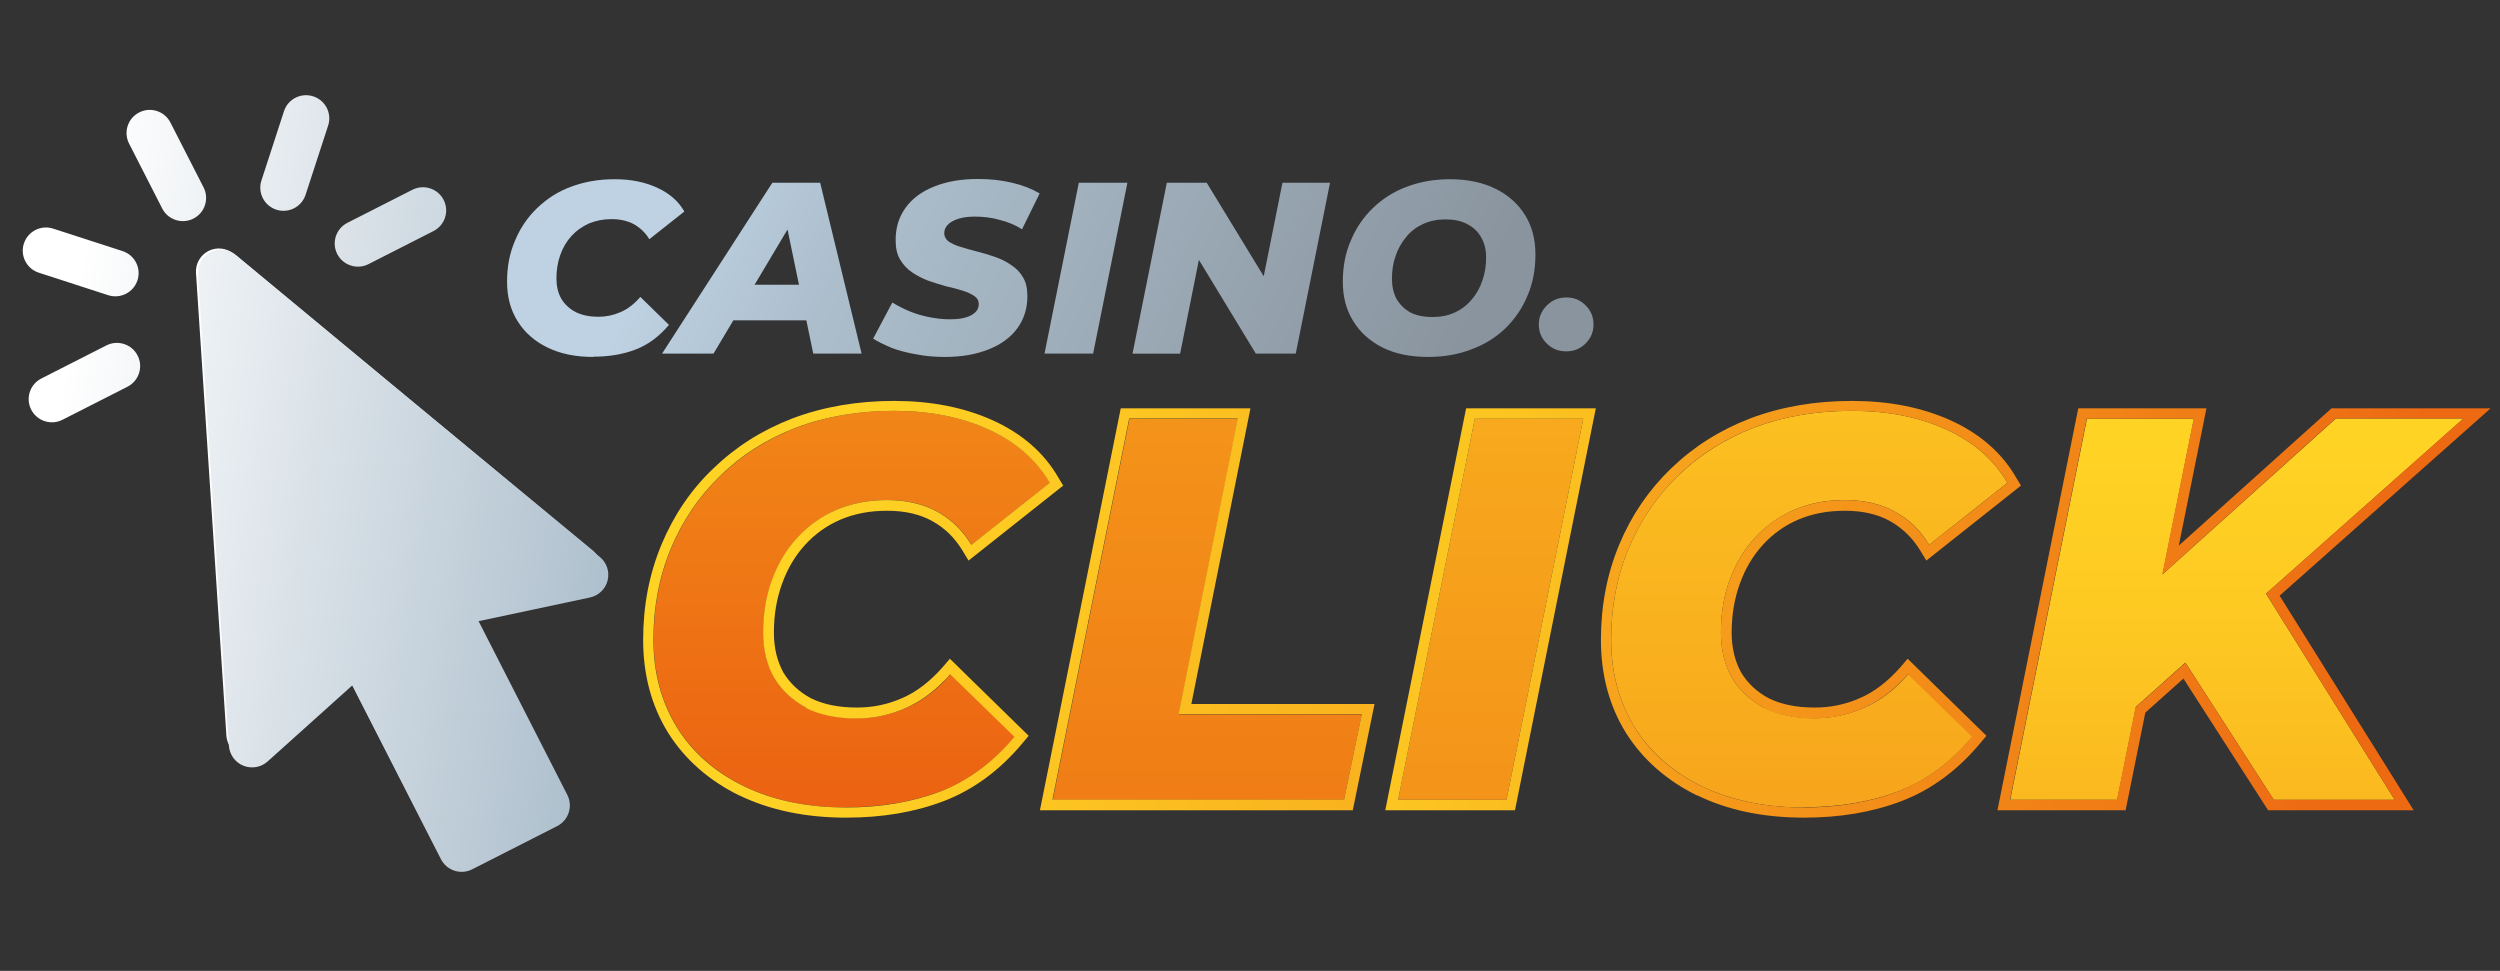
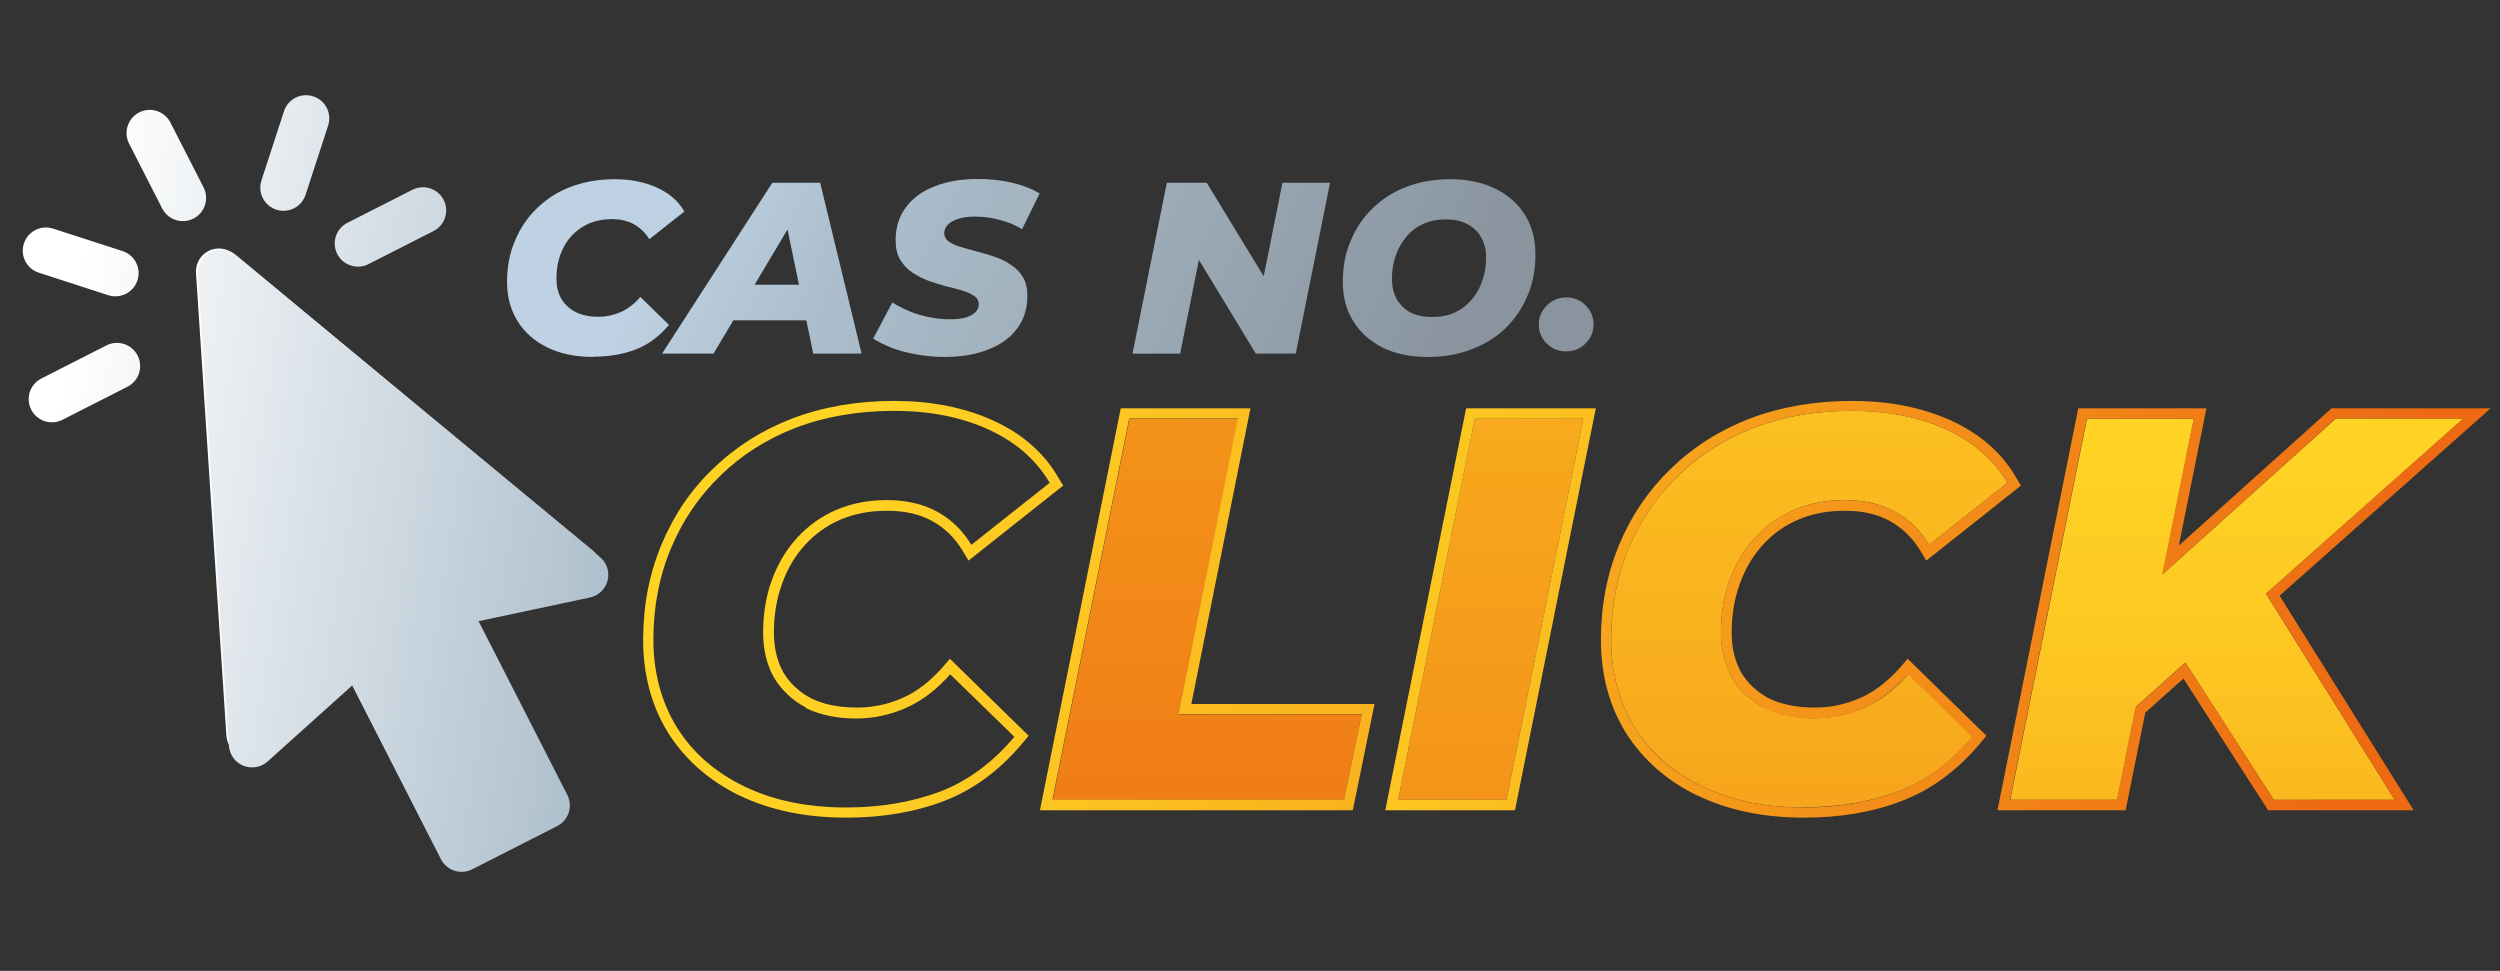
<svg xmlns="http://www.w3.org/2000/svg" width="103" height="40" viewBox="0 0 103 40" fill="none">
  <rect x="0" y="0" width="103" height="40" fill="#333333" stroke="none" />
  <path d="M58.844 14.706C58.117 14.706 57.485 14.58 56.958 14.318C56.431 14.046 56.03 13.69 55.746 13.218C55.461 12.758 55.324 12.223 55.324 11.605C55.324 10.987 55.43 10.422 55.651 9.919C55.862 9.406 56.167 8.955 56.557 8.578C56.947 8.201 57.411 7.897 57.948 7.698C58.496 7.489 59.087 7.384 59.74 7.384C60.468 7.384 61.1 7.52 61.627 7.782C62.154 8.044 62.554 8.41 62.839 8.871C63.123 9.332 63.26 9.866 63.26 10.484C63.26 11.102 63.155 11.668 62.934 12.181C62.723 12.695 62.417 13.135 62.028 13.522C61.638 13.899 61.163 14.193 60.626 14.392C60.088 14.601 59.498 14.706 58.844 14.706H58.844ZM59.013 13.061C59.361 13.061 59.677 12.998 59.941 12.873C60.215 12.747 60.447 12.569 60.636 12.338C60.837 12.108 60.984 11.836 61.079 11.543C61.184 11.249 61.227 10.935 61.227 10.61C61.227 10.286 61.163 10.024 61.026 9.783C60.9 9.552 60.71 9.364 60.457 9.238C60.215 9.102 59.909 9.039 59.561 9.039C59.214 9.039 58.908 9.102 58.634 9.227C58.359 9.353 58.117 9.531 57.928 9.772C57.738 10.003 57.59 10.264 57.495 10.558C57.39 10.851 57.348 11.165 57.348 11.49C57.348 11.794 57.411 12.077 57.538 12.318C57.675 12.548 57.864 12.737 58.106 12.873C58.359 12.998 58.655 13.061 59.013 13.061Z" fill="url(#paint0_linear_7739_14299)" />
  <path d="M46.66 14.57L48.073 7.53H49.717L52.584 12.234L51.899 12.213L52.837 7.53H54.797L53.385 14.569H51.74L48.884 9.866L49.559 9.887L48.621 14.57H46.66H46.66Z" fill="url(#paint1_linear_7739_14299)" />
-   <path d="M43.034 14.569L44.447 7.53H46.449L45.037 14.569H43.034Z" fill="url(#paint2_linear_7739_14299)" />
  <path d="M38.924 14.706C38.523 14.706 38.133 14.674 37.764 14.601C37.395 14.538 37.058 14.454 36.752 14.339C36.447 14.213 36.194 14.088 35.973 13.952L36.763 12.464C37.005 12.611 37.258 12.737 37.511 12.841C37.775 12.946 38.038 13.019 38.312 13.072C38.586 13.124 38.85 13.155 39.124 13.155C39.398 13.155 39.598 13.134 39.777 13.082C39.957 13.03 40.094 12.957 40.188 12.862C40.283 12.768 40.325 12.653 40.325 12.527C40.325 12.391 40.262 12.276 40.136 12.192C40.009 12.108 39.851 12.035 39.651 11.972C39.451 11.909 39.219 11.846 38.976 11.794C38.734 11.731 38.492 11.647 38.239 11.563C37.996 11.469 37.775 11.354 37.575 11.218C37.374 11.082 37.206 10.903 37.079 10.684C36.953 10.474 36.9 10.202 36.9 9.887C36.9 9.374 37.037 8.934 37.311 8.557C37.585 8.18 37.975 7.887 38.481 7.688C38.997 7.478 39.598 7.374 40.294 7.374C40.8 7.374 41.274 7.426 41.706 7.531C42.149 7.635 42.518 7.782 42.834 7.971L42.107 9.447C41.833 9.269 41.527 9.144 41.19 9.06C40.863 8.966 40.515 8.924 40.167 8.924C39.893 8.924 39.661 8.955 39.472 9.018C39.282 9.081 39.134 9.165 39.039 9.269C38.945 9.374 38.903 9.479 38.903 9.615C38.903 9.751 38.966 9.856 39.082 9.95C39.208 10.034 39.366 10.107 39.566 10.17C39.777 10.233 39.999 10.296 40.241 10.359C40.494 10.422 40.736 10.495 40.979 10.579C41.221 10.662 41.443 10.767 41.653 10.914C41.864 11.05 42.033 11.218 42.149 11.427C42.275 11.637 42.328 11.888 42.328 12.202C42.328 12.705 42.191 13.145 41.917 13.522C41.643 13.899 41.242 14.193 40.736 14.392C40.22 14.601 39.619 14.706 38.924 14.706Z" fill="url(#paint3_linear_7739_14299)" />
  <path d="M27.277 14.569L31.82 7.53H33.791L35.498 14.569H33.506L32.242 8.473H33.032L29.396 14.569H27.277ZM29.259 13.197L30.07 11.731H33.527L33.749 13.197H29.259Z" fill="url(#paint4_linear_7739_14299)" />
  <path d="M24.443 14.706C23.726 14.706 23.093 14.58 22.556 14.318C22.018 14.056 21.607 13.69 21.323 13.229C21.028 12.758 20.891 12.223 20.891 11.605C20.891 10.987 20.996 10.432 21.217 9.919C21.428 9.406 21.734 8.955 22.124 8.578C22.514 8.201 22.977 7.897 23.515 7.698C24.063 7.489 24.664 7.384 25.328 7.384C25.992 7.384 26.561 7.499 27.067 7.729C27.573 7.96 27.952 8.285 28.195 8.714L26.751 9.856C26.593 9.584 26.371 9.385 26.118 9.238C25.865 9.102 25.56 9.028 25.201 9.028C24.843 9.028 24.548 9.091 24.263 9.207C23.989 9.332 23.747 9.5 23.547 9.72C23.346 9.94 23.188 10.202 23.083 10.505C22.977 10.799 22.925 11.123 22.925 11.469C22.925 11.783 22.988 12.066 23.125 12.307C23.262 12.537 23.462 12.726 23.726 12.862C23.989 12.988 24.295 13.051 24.653 13.051C24.969 13.051 25.275 12.988 25.56 12.862C25.855 12.737 26.129 12.527 26.382 12.234L27.562 13.386C27.162 13.857 26.709 14.203 26.181 14.402C25.665 14.601 25.085 14.695 24.453 14.695L24.442 14.706L24.443 14.706Z" fill="url(#paint5_linear_7739_14299)" />
  <path d="M64.525 14.476C64.209 14.476 63.946 14.371 63.724 14.151C63.503 13.931 63.398 13.669 63.398 13.365C63.398 13.062 63.513 12.8 63.735 12.58C63.956 12.36 64.22 12.255 64.536 12.255C64.852 12.255 65.105 12.36 65.326 12.58C65.548 12.8 65.653 13.062 65.653 13.365C65.653 13.669 65.548 13.931 65.326 14.151C65.105 14.371 64.842 14.476 64.536 14.476H64.525Z" fill="url(#paint6_linear_7739_14299)" />
  <path d="M87.544 29.539L88.197 24.469L96.239 17.241H101.498L93.256 24.552L90.274 27.087L87.544 29.528L87.544 29.539ZM82.822 32.953L85.984 17.251H90.389L87.228 32.953H82.822ZM93.678 32.953L89.504 26.469L92.75 23.484L98.663 32.953H93.678Z" fill="url(#paint7_linear_7739_14299)" />
  <path d="M74.327 33.268C72.714 33.268 71.313 32.974 70.1 32.388C68.91 31.801 67.993 30.994 67.35 29.968C66.707 28.921 66.38 27.716 66.38 26.354C66.38 24.992 66.622 23.735 67.107 22.583C67.592 21.431 68.267 20.436 69.142 19.598C70.017 18.749 71.049 18.089 72.261 17.618C73.484 17.157 74.833 16.927 76.298 16.927C77.763 16.927 79.049 17.178 80.177 17.691C81.305 18.204 82.147 18.938 82.706 19.891L79.481 22.447C79.123 21.85 78.648 21.389 78.058 21.075C77.489 20.76 76.804 20.603 76.003 20.603C75.202 20.603 74.538 20.739 73.906 21.012C73.284 21.284 72.757 21.661 72.303 22.154C71.85 22.646 71.502 23.232 71.26 23.903C71.017 24.563 70.902 25.275 70.902 26.061C70.902 26.762 71.05 27.381 71.355 27.925C71.671 28.449 72.114 28.857 72.683 29.161C73.273 29.444 73.958 29.591 74.759 29.591C75.466 29.591 76.14 29.444 76.793 29.161C77.457 28.878 78.069 28.418 78.627 27.768L81.273 30.345C80.388 31.403 79.365 32.167 78.206 32.608C77.047 33.037 75.761 33.257 74.348 33.257L74.327 33.267L74.327 33.268Z" fill="url(#paint8_linear_7739_14299)" />
  <path d="M57.601 32.953L60.762 17.251H65.231L62.069 32.953H57.601Z" fill="url(#paint9_linear_7739_14299)" />
  <path d="M43.372 32.953L46.534 17.251H51.003L48.568 29.434H56.104L55.376 32.953H43.361H43.372Z" fill="url(#paint10_linear_7739_14299)" />
-   <path d="M34.877 33.268C33.264 33.268 31.862 32.974 30.65 32.388C29.459 31.801 28.542 30.994 27.899 29.968C27.256 28.921 26.93 27.716 26.93 26.354C26.93 24.992 27.172 23.735 27.657 22.583C28.142 21.431 28.816 20.436 29.691 19.598C30.566 18.749 31.599 18.089 32.811 17.618C34.033 17.157 35.372 16.927 36.848 16.927C38.323 16.927 39.598 17.178 40.726 17.691C41.854 18.204 42.697 18.938 43.256 19.891L40.031 22.447C39.672 21.85 39.198 21.389 38.608 21.075C38.039 20.76 37.353 20.603 36.553 20.603C35.751 20.603 35.087 20.739 34.455 21.012C33.833 21.284 33.306 21.661 32.853 22.154C32.4 22.646 32.052 23.232 31.81 23.903C31.567 24.563 31.451 25.275 31.451 26.061C31.451 26.762 31.599 27.381 31.904 27.925C32.221 28.449 32.663 28.857 33.232 29.161C33.823 29.444 34.508 29.591 35.309 29.591C36.015 29.591 36.69 29.444 37.343 29.161C38.007 28.878 38.618 28.418 39.166 27.768L41.812 30.345C40.926 31.403 39.904 32.167 38.745 32.608C37.585 33.037 36.299 33.257 34.887 33.257L34.877 33.267L34.877 33.268Z" fill="url(#paint11_linear_7739_14299)" />
  <path fill-rule="evenodd" clip-rule="evenodd" d="M89.093 23.662L96.228 17.241H101.488L93.361 24.458L98.663 32.953H93.678L90.041 27.307L87.986 29.14L87.217 32.953H82.811L85.973 17.251H90.379L89.082 23.672L89.093 23.662L89.093 23.662ZM89.767 22.478L90.906 16.822H85.625L82.295 33.383H87.575L88.387 29.36L89.957 27.957L93.446 33.383H99.443L93.92 24.542L102.615 16.822H96.06L89.767 22.478Z" fill="url(#paint12_linear_7739_14299)" />
  <path fill-rule="evenodd" clip-rule="evenodd" d="M69.921 32.775C68.667 32.157 67.687 31.298 66.991 30.198C66.296 29.078 65.958 27.789 65.958 26.365C65.958 24.94 66.211 23.641 66.717 22.426C67.223 21.221 67.929 20.184 68.846 19.304C69.763 18.414 70.849 17.723 72.103 17.241C73.378 16.759 74.78 16.518 76.297 16.518C77.815 16.518 79.164 16.78 80.356 17.314C81.557 17.859 82.474 18.644 83.075 19.692L83.264 20.006L79.365 23.096L79.112 22.677C78.785 22.143 78.363 21.745 77.857 21.462C77.362 21.19 76.751 21.043 76.013 21.043C75.275 21.043 74.653 21.169 74.084 21.41C73.526 21.651 73.041 21.996 72.63 22.447C72.219 22.897 71.902 23.431 71.681 24.049C71.46 24.657 71.344 25.328 71.344 26.061C71.344 26.7 71.481 27.244 71.734 27.705C72.008 28.156 72.387 28.512 72.883 28.774C73.399 29.025 74.021 29.151 74.769 29.151C75.412 29.151 76.034 29.025 76.624 28.763C77.214 28.512 77.773 28.082 78.3 27.485L78.595 27.14L81.841 30.314L81.588 30.617C80.661 31.728 79.576 32.534 78.342 33.006C77.13 33.467 75.791 33.687 74.327 33.687C72.661 33.687 71.186 33.383 69.921 32.765V32.775L69.921 32.775ZM72.682 29.162C72.113 28.858 71.67 28.449 71.354 27.925C71.049 27.391 70.901 26.763 70.901 26.061C70.901 25.286 71.017 24.563 71.259 23.903C71.502 23.233 71.85 22.646 72.303 22.154C72.756 21.661 73.283 21.274 73.905 21.012C74.538 20.739 75.233 20.603 76.002 20.603C76.772 20.603 77.488 20.761 78.058 21.075C78.521 21.326 78.911 21.661 79.238 22.091C79.323 22.206 79.406 22.321 79.481 22.447L82.706 19.891C82.147 18.938 81.304 18.205 80.176 17.691C79.048 17.178 77.752 16.927 76.297 16.927C74.843 16.927 73.473 17.157 72.261 17.618C71.059 18.079 70.016 18.739 69.141 19.598C68.266 20.436 67.592 21.431 67.107 22.583C66.622 23.735 66.379 24.992 66.379 26.354C66.379 27.716 66.706 28.921 67.349 29.968C67.992 31.005 68.919 31.812 70.1 32.388C71.302 32.974 72.714 33.268 74.326 33.268C75.739 33.268 77.025 33.048 78.184 32.618C79.344 32.168 80.366 31.414 81.251 30.356L78.606 27.779C78.51 27.894 78.416 27.999 78.311 28.093C77.836 28.575 77.32 28.931 76.772 29.172C76.129 29.455 75.444 29.602 74.737 29.602C73.936 29.602 73.251 29.455 72.661 29.172L72.682 29.162L72.682 29.162Z" fill="url(#paint13_linear_7739_14299)" />
  <path fill-rule="evenodd" clip-rule="evenodd" d="M57.073 33.383L60.404 16.822H65.748L62.417 33.383H57.073ZM57.601 32.953H62.069L65.231 17.251H60.762L57.601 32.953Z" fill="url(#paint14_linear_7739_14299)" />
  <path fill-rule="evenodd" clip-rule="evenodd" d="M42.845 33.383L46.175 16.822H51.519L49.084 29.004H56.631L55.735 33.383H42.845ZM48.557 29.423L50.992 17.241H46.523L43.361 32.943H55.376L56.104 29.423H48.557Z" fill="url(#paint15_linear_7739_14299)" />
  <path fill-rule="evenodd" clip-rule="evenodd" d="M30.461 32.775C29.207 32.157 28.227 31.298 27.531 30.198C26.835 29.078 26.498 27.789 26.498 26.365C26.498 24.94 26.751 23.641 27.257 22.426C27.763 21.221 28.469 20.174 29.386 19.304C30.303 18.414 31.389 17.723 32.643 17.241C33.918 16.759 35.32 16.518 36.837 16.518C38.355 16.518 39.704 16.78 40.895 17.314C42.097 17.859 43.014 18.644 43.614 19.692L43.804 20.006L39.904 23.096L39.651 22.677C39.325 22.143 38.914 21.745 38.397 21.462C37.902 21.19 37.291 21.043 36.553 21.043C35.815 21.043 35.193 21.169 34.624 21.41C34.066 21.651 33.581 21.996 33.17 22.447C32.759 22.897 32.442 23.431 32.221 24.049C32 24.657 31.884 25.328 31.884 26.061C31.884 26.7 32.021 27.244 32.274 27.705C32.548 28.156 32.927 28.512 33.423 28.774C33.939 29.025 34.561 29.151 35.309 29.151C35.952 29.151 36.574 29.025 37.164 28.763C37.754 28.512 38.313 28.082 38.84 27.485L39.135 27.14L42.381 30.314L42.128 30.617C41.201 31.728 40.115 32.534 38.882 33.006C37.67 33.467 36.331 33.687 34.867 33.687C33.201 33.687 31.726 33.383 30.45 32.765L30.461 32.775L30.461 32.775ZM33.222 29.162C32.653 28.858 32.211 28.449 31.894 27.925C31.589 27.391 31.441 26.763 31.441 26.061C31.441 25.286 31.557 24.563 31.799 23.903C32.042 23.233 32.39 22.646 32.843 22.154C33.296 21.661 33.834 21.274 34.445 21.012C35.078 20.739 35.773 20.603 36.542 20.603C37.312 20.603 38.029 20.761 38.598 21.075C39.062 21.326 39.452 21.661 39.778 22.091C39.863 22.206 39.947 22.321 40.021 22.447L43.246 19.891C42.687 18.938 41.844 18.205 40.716 17.691C39.589 17.178 38.292 16.927 36.838 16.927C35.383 16.927 34.013 17.157 32.801 17.618C31.599 18.079 30.556 18.739 29.681 19.598C28.806 20.436 28.132 21.431 27.647 22.583C27.162 23.735 26.92 24.992 26.92 26.354C26.92 27.716 27.246 28.921 27.889 29.968C28.532 31.005 29.46 31.812 30.64 32.388C31.842 32.974 33.254 33.268 34.867 33.268C36.279 33.268 37.565 33.048 38.724 32.618C39.884 32.168 40.906 31.414 41.791 30.356L39.146 27.779C39.051 27.894 38.956 27.999 38.851 28.093C38.377 28.575 37.86 28.931 37.312 29.172C36.669 29.455 35.984 29.602 35.278 29.602C34.477 29.602 33.792 29.455 33.202 29.172L33.223 29.162L33.222 29.162Z" fill="url(#paint16_linear_7739_14299)" />
  <path fill-rule="evenodd" clip-rule="evenodd" d="M19.478 25.296L23.082 32.335C23.314 32.796 23.135 33.362 22.671 33.592L19.214 35.342C18.993 35.457 18.729 35.478 18.498 35.394C18.255 35.321 18.066 35.153 17.95 34.923L14.345 27.883L10.909 30.963C10.635 31.204 10.255 31.267 9.918 31.131C9.581 30.994 9.36 30.68 9.328 30.324L8.074 11.239C8.053 10.861 8.253 10.516 8.59 10.338C8.927 10.17 9.328 10.212 9.623 10.453L24.421 22.677C24.695 22.908 24.821 23.274 24.737 23.62C24.653 23.966 24.368 24.238 24.02 24.311L19.488 25.265L19.478 25.296Z" fill="url(#paint17_linear_7739_14299)" />
  <path fill-rule="evenodd" clip-rule="evenodd" d="M11.385 8.639C11.887 8.802 12.427 8.527 12.59 8.025L13.52 5.172C13.683 4.67 13.408 4.132 12.905 3.969C12.403 3.806 11.863 4.08 11.7 4.582L10.771 7.436C10.608 7.937 10.883 8.476 11.385 8.639ZM5.735 4.632C6.207 4.392 6.782 4.579 7.022 5.049L8.388 7.722C8.627 8.192 8.44 8.767 7.97 9.006C7.734 9.126 7.473 9.139 7.24 9.063C7.006 8.988 6.802 8.824 6.683 8.589L5.318 5.916C5.078 5.446 5.265 4.871 5.736 4.632L5.735 4.632ZM19.718 25.592L23.374 32.751C23.614 33.221 23.426 33.796 22.956 34.035L19.454 35.816C19.229 35.931 18.966 35.952 18.724 35.873C18.483 35.795 18.283 35.624 18.167 35.399L14.512 28.24L11.026 31.372C10.754 31.617 10.365 31.684 10.026 31.547C9.686 31.409 9.456 31.09 9.431 30.724L8.157 11.305C8.131 10.924 8.337 10.565 8.677 10.392C9.018 10.219 9.429 10.264 9.723 10.508L24.717 22.95C24.999 23.183 25.123 23.557 25.035 23.913C24.947 24.268 24.663 24.541 24.305 24.617L19.718 25.592V25.592ZM5.664 11.548C5.828 11.047 5.552 10.508 5.05 10.345L2.19 9.419C1.688 9.256 1.148 9.53 0.985 10.032C0.821 10.533 1.096 11.072 1.599 11.235L4.458 12.162C4.961 12.324 5.501 12.05 5.664 11.548ZM1.704 15.594L4.383 14.231C4.854 13.992 5.43 14.179 5.67 14.649C5.91 15.118 5.723 15.693 5.252 15.933L2.573 17.295C2.338 17.415 2.076 17.428 1.843 17.352C1.61 17.277 1.406 17.113 1.286 16.878C1.046 16.408 1.233 15.833 1.704 15.594ZM15.182 10.882C14.947 11.002 14.685 11.015 14.451 10.939C14.219 10.864 14.014 10.7 13.894 10.465C13.655 9.995 13.842 9.42 14.312 9.181L16.992 7.818C17.462 7.579 18.038 7.766 18.278 8.235C18.518 8.705 18.331 9.28 17.86 9.52L15.182 10.882Z" fill="url(#paint18_linear_7739_14299)" />
  <defs>
    <linearGradient id="paint0_linear_7739_14299" x1="32.419" y1="-1.52" x2="61.255" y2="12.024" gradientUnits="userSpaceOnUse">
      <stop stop-color="#BED2E3" />
      <stop offset="0.23" stop-color="#ACBECC" />
      <stop offset="1" stop-color="#89949E" />
    </linearGradient>
    <linearGradient id="paint1_linear_7739_14299" x1="30.875" y1="1.771" x2="59.711" y2="15.304" gradientUnits="userSpaceOnUse">
      <stop stop-color="#BED2E3" />
      <stop offset="0.23" stop-color="#ACBECC" />
      <stop offset="1" stop-color="#89949E" />
    </linearGradient>
    <linearGradient id="paint2_linear_7739_14299" x1="29.794" y1="4.064" x2="58.631" y2="17.598" gradientUnits="userSpaceOnUse">
      <stop stop-color="#BED2E3" />
      <stop offset="0.23" stop-color="#ACBECC" />
      <stop offset="1" stop-color="#89949E" />
    </linearGradient>
    <linearGradient id="paint3_linear_7739_14299" x1="28.867" y1="6.044" x2="57.703" y2="19.577" gradientUnits="userSpaceOnUse">
      <stop stop-color="#BED2E3" />
      <stop offset="0.23" stop-color="#ACBECC" />
      <stop offset="1" stop-color="#89949E" />
    </linearGradient>
    <linearGradient id="paint4_linear_7739_14299" x1="27.236" y1="9.508" x2="56.072" y2="23.052" gradientUnits="userSpaceOnUse">
      <stop stop-color="#BED2E3" />
      <stop offset="0.23" stop-color="#ACBECC" />
      <stop offset="1" stop-color="#89949E" />
    </linearGradient>
    <linearGradient id="paint5_linear_7739_14299" x1="26.222" y1="11.683" x2="55.058" y2="25.217" gradientUnits="userSpaceOnUse">
      <stop stop-color="#BED2E3" />
      <stop offset="0.23" stop-color="#ACBECC" />
      <stop offset="1" stop-color="#89949E" />
    </linearGradient>
    <linearGradient id="paint6_linear_7739_14299" x1="63.387" y1="13.365" x2="65.643" y2="13.365" gradientUnits="userSpaceOnUse">
      <stop offset="0.71" stop-color="#89949E" />
      <stop offset="0.93" stop-color="#89949E" />
    </linearGradient>
    <linearGradient id="paint7_linear_7739_14299" x1="92.16" y1="18.32" x2="92.16" y2="72.203" gradientUnits="userSpaceOnUse">
      <stop stop-color="#FFD324" />
      <stop offset="0.14" stop-color="#FDC822" />
      <stop offset="0.39" stop-color="#F8AB1D" />
      <stop offset="0.72" stop-color="#F07E16" />
      <stop offset="1" stop-color="#E9510F" />
    </linearGradient>
    <linearGradient id="paint8_linear_7739_14299" x1="74.543" y1="1.801" x2="74.543" y2="73.701" gradientUnits="userSpaceOnUse">
      <stop stop-color="#FFD324" />
      <stop offset="0.14" stop-color="#FDC822" />
      <stop offset="0.39" stop-color="#F8AB1D" />
      <stop offset="0.72" stop-color="#F07E16" />
      <stop offset="1" stop-color="#E9510F" />
    </linearGradient>
    <linearGradient id="paint9_linear_7739_14299" x1="61.416" y1="-21.203" x2="61.416" y2="74.832" gradientUnits="userSpaceOnUse">
      <stop stop-color="#FFD324" />
      <stop offset="0.14" stop-color="#FDC822" />
      <stop offset="0.39" stop-color="#F8AB1D" />
      <stop offset="0.72" stop-color="#F07E16" />
      <stop offset="1" stop-color="#E9510F" />
    </linearGradient>
    <linearGradient id="paint10_linear_7739_14299" x1="49.733" y1="-36.664" x2="49.733" y2="58.847" gradientUnits="userSpaceOnUse">
      <stop stop-color="#FFD324" />
      <stop offset="0.14" stop-color="#FDC822" />
      <stop offset="0.39" stop-color="#F8AB1D" />
      <stop offset="0.72" stop-color="#F07E16" />
      <stop offset="1" stop-color="#E9510F" />
    </linearGradient>
    <linearGradient id="paint11_linear_7739_14299" x1="35.093" y1="-31.091" x2="35.093" y2="40.82" gradientUnits="userSpaceOnUse">
      <stop stop-color="#FFD324" />
      <stop offset="0.14" stop-color="#FDC822" />
      <stop offset="0.39" stop-color="#F8AB1D" />
      <stop offset="0.72" stop-color="#F07E16" />
      <stop offset="1" stop-color="#E9510F" />
    </linearGradient>
    <linearGradient id="paint12_linear_7739_14299" x1="35.386" y1="10.887" x2="97.536" y2="26.433" gradientUnits="userSpaceOnUse">
      <stop stop-color="#FFD324" />
      <stop offset="0.17" stop-color="#FDC822" />
      <stop offset="0.47" stop-color="#F8AB1D" />
      <stop offset="0.85" stop-color="#F07E16" />
      <stop offset="1" stop-color="#ED6A13" />
    </linearGradient>
    <linearGradient id="paint13_linear_7739_14299" x1="34.377" y1="14.919" x2="96.528" y2="30.455" gradientUnits="userSpaceOnUse">
      <stop stop-color="#FFD324" />
      <stop offset="0.17" stop-color="#FDC822" />
      <stop offset="0.47" stop-color="#F8AB1D" />
      <stop offset="0.85" stop-color="#F07E16" />
      <stop offset="1" stop-color="#ED6A13" />
    </linearGradient>
    <linearGradient id="paint14_linear_7739_14299" x1="33.56" y1="18.17" x2="95.71" y2="33.705" gradientUnits="userSpaceOnUse">
      <stop stop-color="#FFD324" />
      <stop offset="0.23" stop-color="#FECF23" />
      <stop offset="0.42" stop-color="#FCC521" />
      <stop offset="0.59" stop-color="#F9B41F" />
      <stop offset="0.76" stop-color="#F59C1B" />
      <stop offset="0.92" stop-color="#F07D16" />
      <stop offset="1" stop-color="#ED6A13" />
    </linearGradient>
    <linearGradient id="paint15_linear_7739_14299" x1="32.732" y1="21.505" x2="94.882" y2="37.041" gradientUnits="userSpaceOnUse">
      <stop stop-color="#FFD324" />
      <stop offset="0.17" stop-color="#FDC822" />
      <stop offset="0.47" stop-color="#F8AB1D" />
      <stop offset="0.85" stop-color="#F07E16" />
      <stop offset="1" stop-color="#ED6A13" />
    </linearGradient>
    <linearGradient id="paint16_linear_7739_14299" x1="32.063" y1="24.166" x2="94.213" y2="39.702" gradientUnits="userSpaceOnUse">
      <stop stop-color="#FFD324" />
      <stop offset="0.17" stop-color="#FDC822" />
      <stop offset="0.47" stop-color="#F8AB1D" />
      <stop offset="0.85" stop-color="#F07E16" />
      <stop offset="1" stop-color="#ED6A13" />
    </linearGradient>
    <linearGradient id="paint17_linear_7739_14299" x1="8.072" y1="22.841" x2="24.763" y2="22.841" gradientUnits="userSpaceOnUse">
      <stop stop-color="white" />
      <stop offset="1" stop-color="#ACBECC" />
    </linearGradient>
    <linearGradient id="paint18_linear_7739_14299" x1="2.242" y1="17.813" x2="26.125" y2="21.538" gradientUnits="userSpaceOnUse">
      <stop stop-color="white" />
      <stop offset="1" stop-color="#ACBECC" />
    </linearGradient>
  </defs>
</svg>